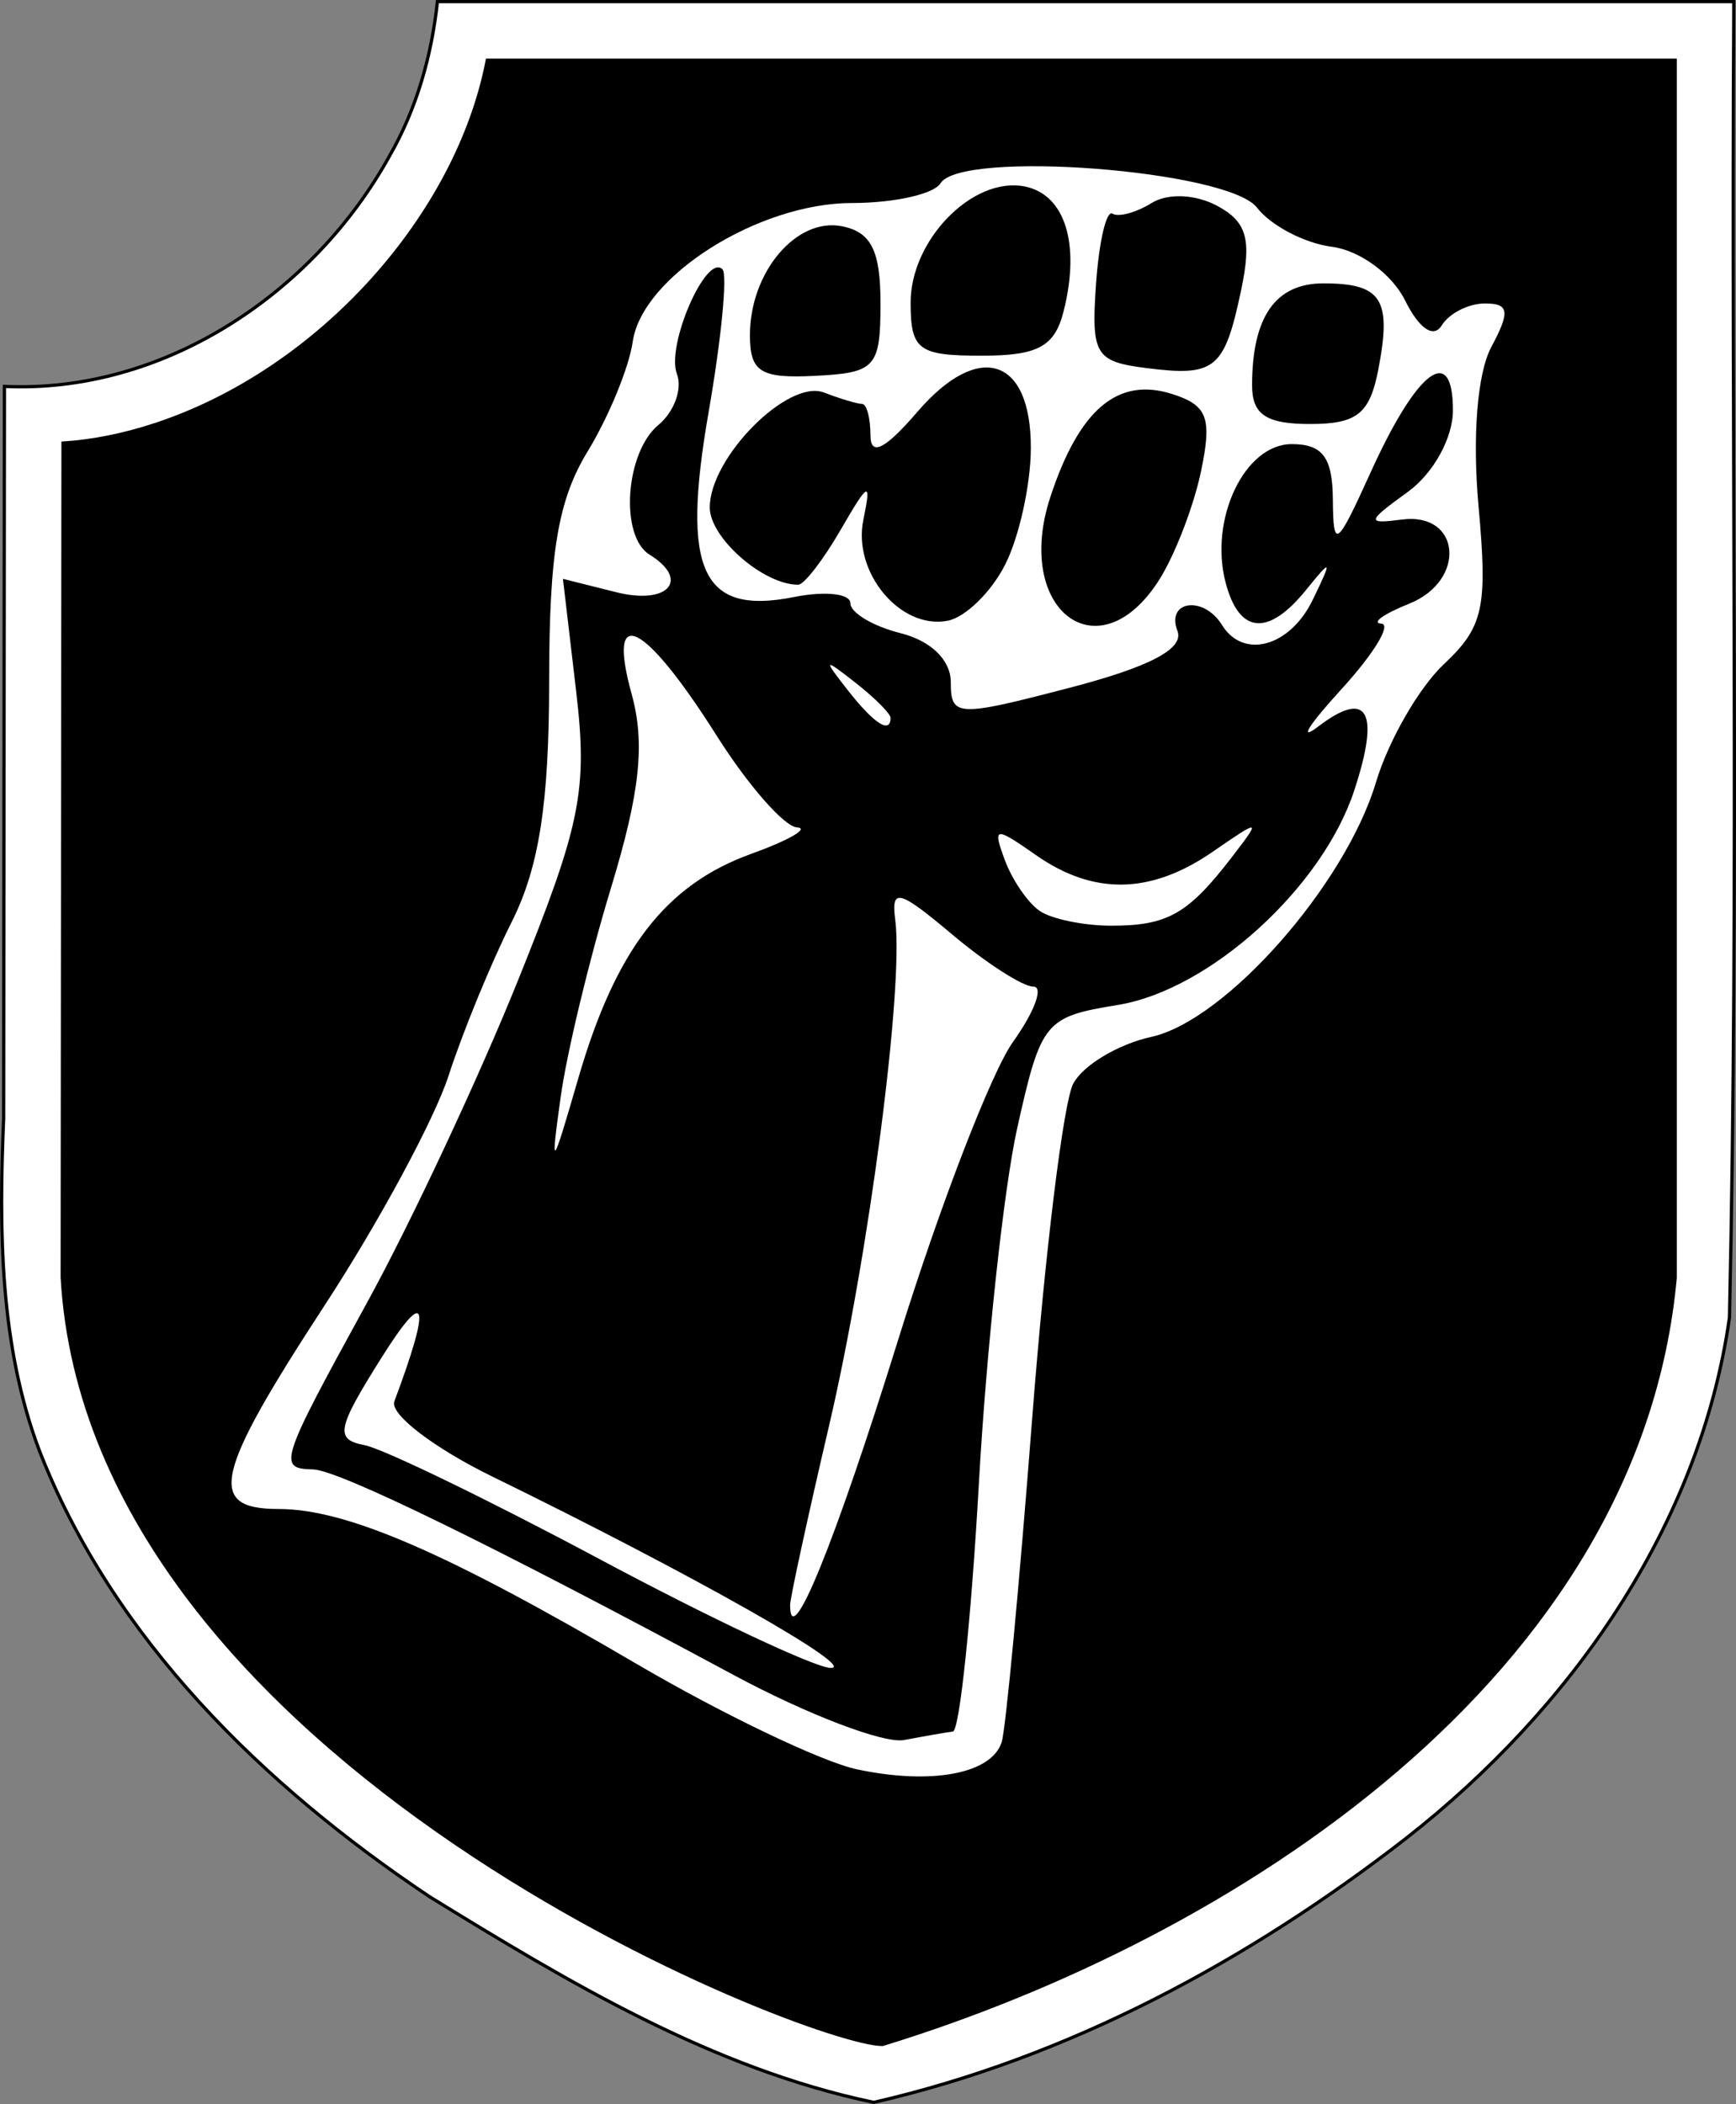
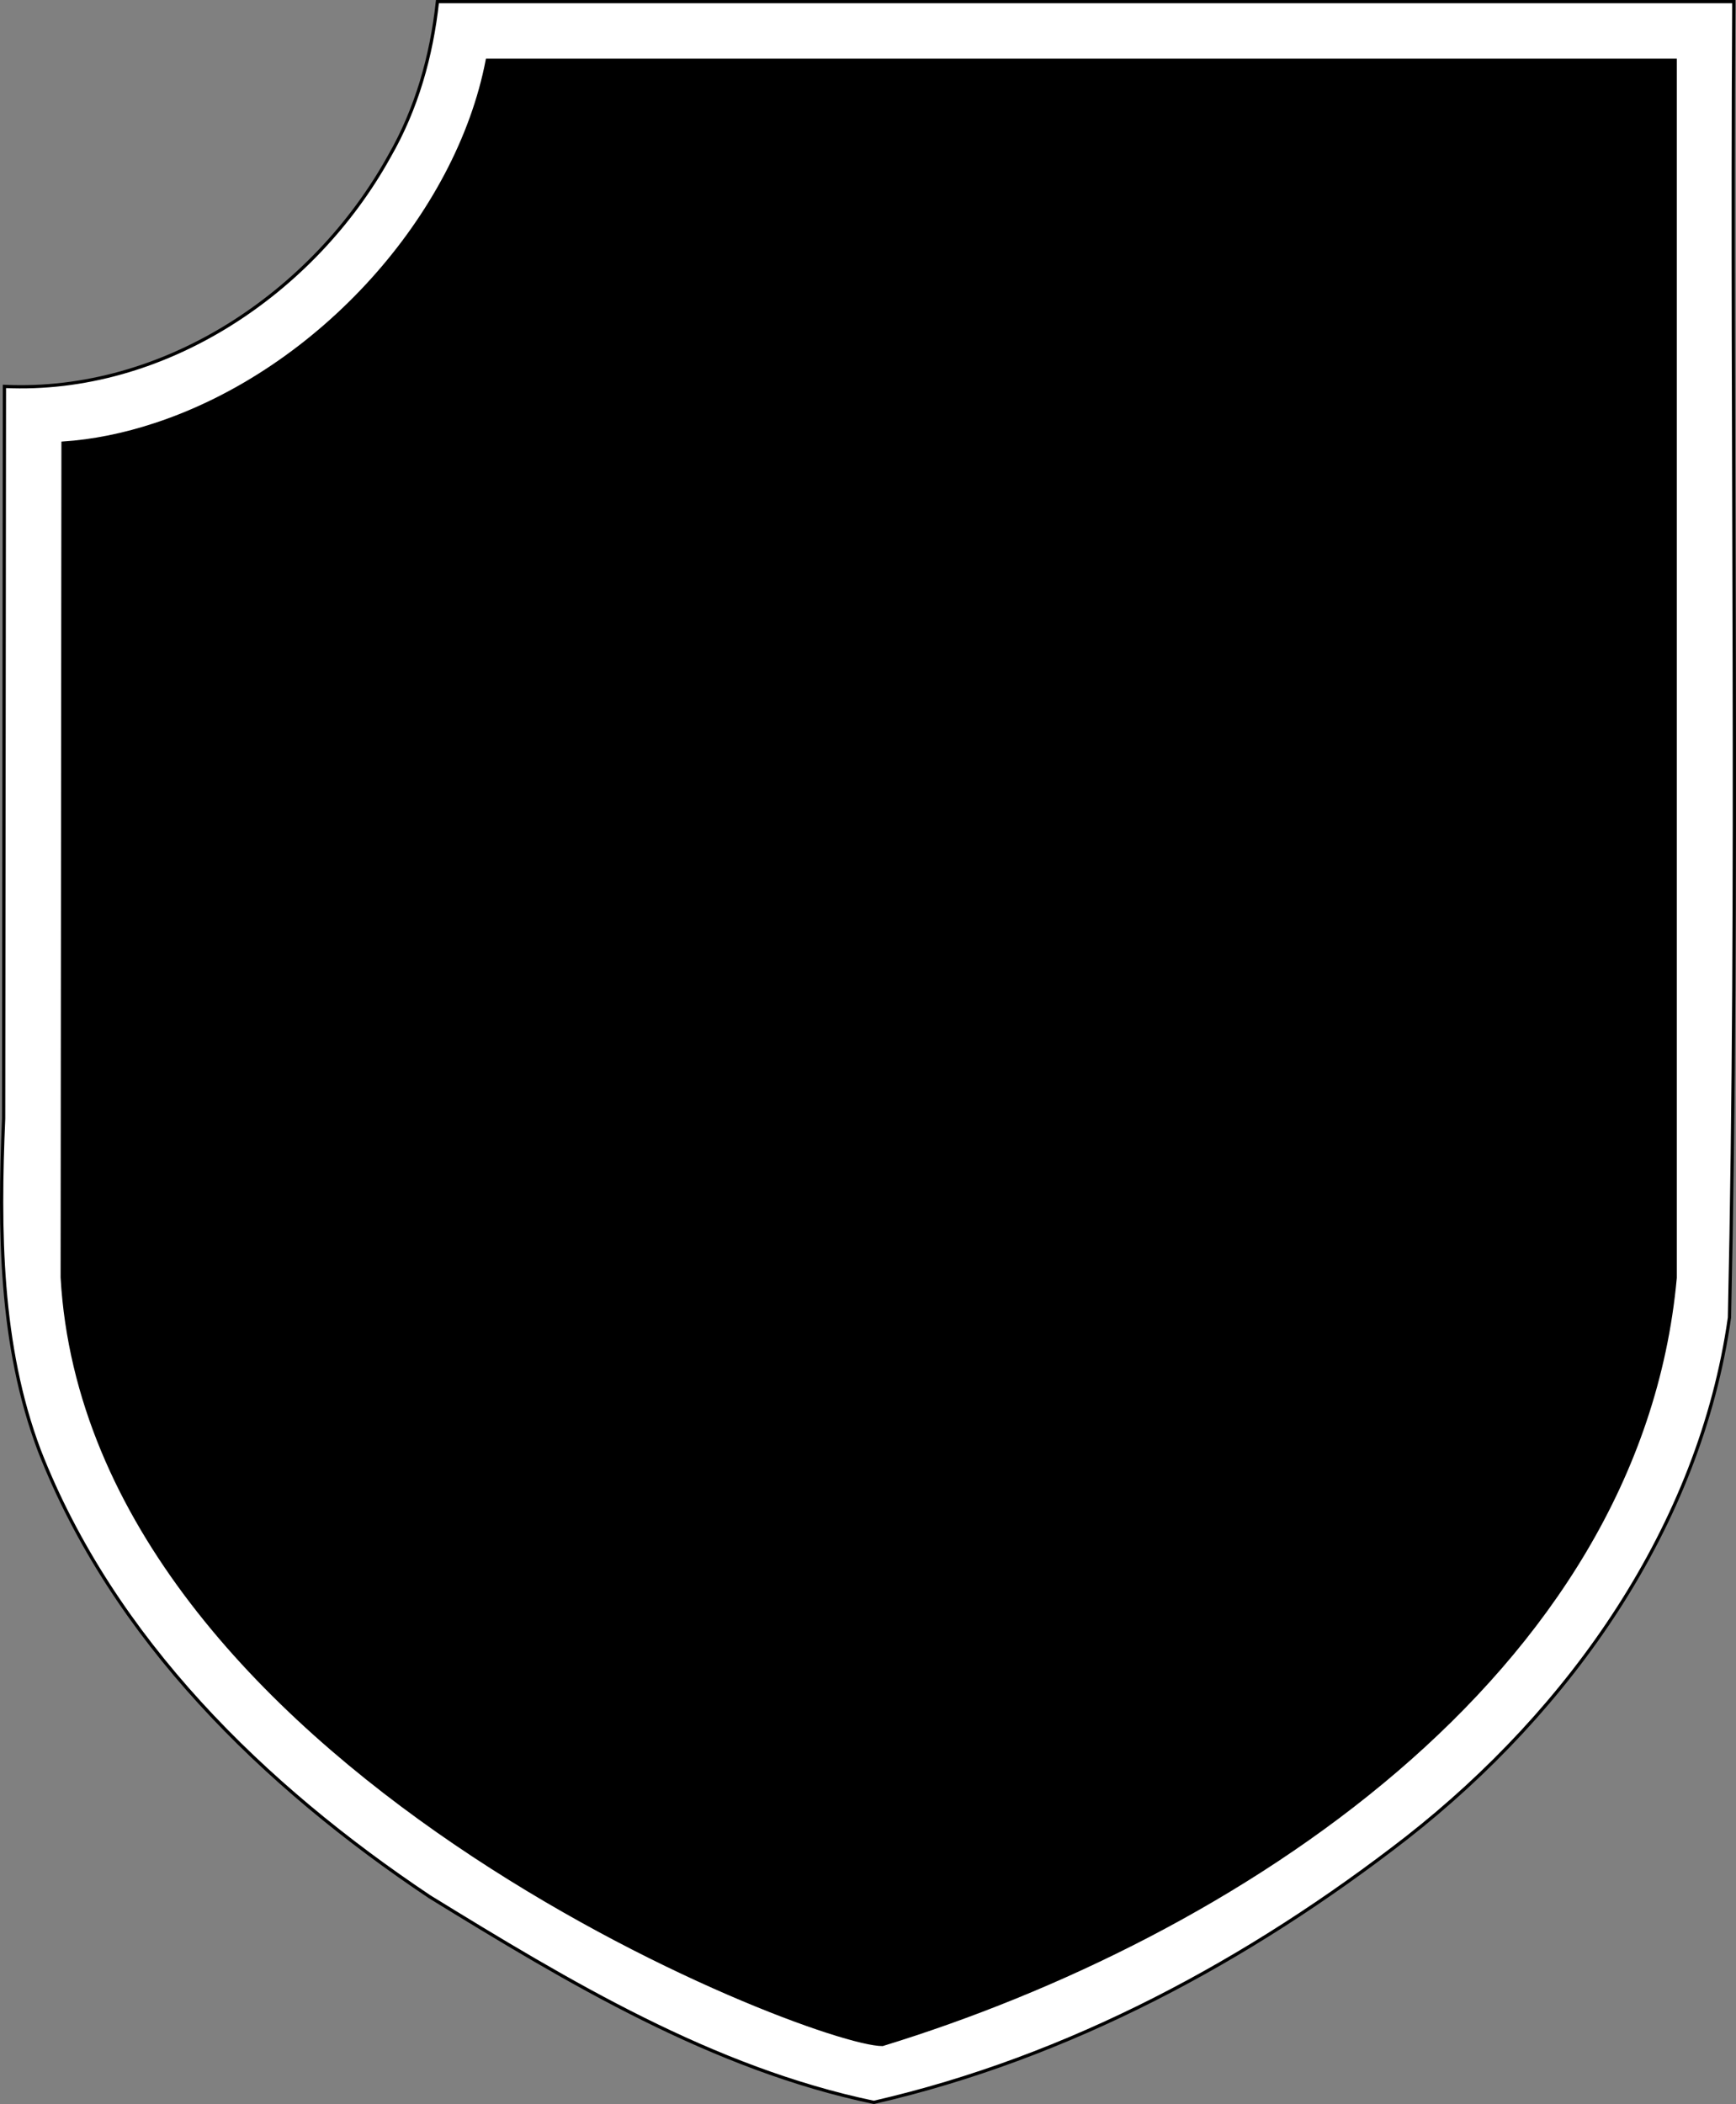
<svg xmlns="http://www.w3.org/2000/svg" xmlns:ns1="http://sodipodi.sourceforge.net/DTD/sodipodi-0.dtd" xmlns:ns2="http://www.inkscape.org/namespaces/inkscape" id="svg2" ns1:version="0.32" ns2:version="0.46" width="533.099" height="645.906" version="1.0" ns1:docname="17th_SS_Division_Logo.svg" ns2:output_extension="org.inkscape.output.svg.inkscape">
  <rect width="100%" height="100%" fill="#808080" stroke="none" />
  <defs id="defs5">
    <ns2:perspective ns1:type="inkscape:persp3d" ns2:vp_x="0 : 526.18109 : 1" ns2:vp_y="0 : 1000 : 0" ns2:vp_z="744.09448 : 526.18109 : 1" ns2:persp3d-origin="372.04724 : 350.78739 : 1" id="perspective9" />
    <ns2:perspective ns1:type="inkscape:persp3d" ns2:vp_x="0 : 526.18109 : 1" ns2:vp_y="0 : 1000 : 0" ns2:vp_z="744.09448 : 526.18109 : 1" ns2:persp3d-origin="372.04724 : 350.78739 : 1" id="perspective2628" />
    <ns2:perspective ns1:type="inkscape:persp3d" ns2:vp_x="0 : 526.18109 : 1" ns2:vp_y="0 : 1000 : 0" ns2:vp_z="744.09448 : 526.18109 : 1" ns2:persp3d-origin="372.04724 : 350.78739 : 1" id="perspective2548" />
    <ns2:perspective ns1:type="inkscape:persp3d" ns2:vp_x="0 : 526.18109 : 1" ns2:vp_y="0 : 1000 : 0" ns2:vp_z="744.09448 : 526.18109 : 1" ns2:persp3d-origin="372.04724 : 350.78739 : 1" id="perspective2466" />
    <ns2:perspective ns1:type="inkscape:persp3d" ns2:vp_x="0 : 526.18109 : 1" ns2:vp_y="0 : 1000 : 0" ns2:vp_z="744.09448 : 526.18109 : 1" ns2:persp3d-origin="372.04724 : 350.78739 : 1" id="perspective2519" />
    <ns2:perspective ns1:type="inkscape:persp3d" ns2:vp_x="0 : 526.18109 : 1" ns2:vp_y="0 : 1000 : 0" ns2:vp_z="744.09448 : 526.18109 : 1" ns2:persp3d-origin="372.04724 : 350.78739 : 1" id="perspective2435" />
    <ns2:perspective ns1:type="inkscape:persp3d" ns2:vp_x="0 : 526.18109 : 1" ns2:vp_y="0 : 1000 : 0" ns2:vp_z="744.09448 : 526.18109 : 1" ns2:persp3d-origin="372.04724 : 350.78739 : 1" id="perspective2472" />
    <ns2:perspective id="perspective11" ns2:persp3d-origin="273 : 219.33333 : 1" ns2:vp_z="546 : 329 : 1" ns2:vp_y="0 : 1000 : 0" ns2:vp_x="0 : 329 : 1" ns1:type="inkscape:persp3d" />
    <ns2:perspective id="perspective2588" ns2:persp3d-origin="372.04724 : 350.78739 : 1" ns2:vp_z="744.09448 : 526.18109 : 1" ns2:vp_y="0 : 1000 : 0" ns2:vp_x="0 : 526.18109 : 1" ns1:type="inkscape:persp3d" />
    <ns2:perspective id="perspective2704" ns2:persp3d-origin="372.04724 : 350.78739 : 1" ns2:vp_z="744.09448 : 526.18109 : 1" ns2:vp_y="0 : 1000 : 0" ns2:vp_x="0 : 526.18109 : 1" ns1:type="inkscape:persp3d" />
  </defs>
  <ns1:namedview ns2:window-height="667" ns2:window-width="640" ns2:pageshadow="2" ns2:pageopacity="0.0" guidetolerance="10.0" gridtolerance="10.0" objecttolerance="10.0" borderopacity="1.0" bordercolor="#666666" pagecolor="#ffffff" id="base" showgrid="false" ns2:zoom="0.22211539" ns2:cx="289.50075" ns2:cy="318.41313" ns2:window-x="66" ns2:window-y="87" ns2:current-layer="svg2" />
  <g id="g2750" transform="translate(526.701,217.434)">
    <g id="g2491">
      <path style="fill:#ffffff;fill-opacity:1;fill-rule:evenodd;stroke:#000000;stroke-width:1px;stroke-linecap:butt;stroke-linejoin:miter;stroke-opacity:1" d="M 5.72,-214.934 C 4.91,-80.953 7.333,53.079 4.395,187.026 C -4.704,251.252 -44.554,307.461 -94.75,346.782 C -143.108,384.367 -198.434,414.226 -258.374,427.973 C -307.988,417.595 -352.052,391.11 -394.706,364.887 C -445.639,330.869 -491.988,285.797 -514.62,227.876 C -526.832,195.469 -527.034,160.149 -525.586,125.91 C -525.506,51.004 -525.419,-23.902 -525.343,-98.809 C -476.355,-96.554 -430.371,-127.491 -407.155,-169.434 C -398.754,-184.007 -394.164,-200.272 -392.374,-216.934 C -259.676,-216.934 -126.978,-216.934 5.72,-216.934 L 5.72,-215.934 L 5.72,-214.934 z" id="path2308" />
      <path style="fill:#000000;fill-rule:evenodd;stroke:#000000;stroke-width:1px;stroke-linecap:butt;stroke-linejoin:miter;stroke-opacity:1" d="M -12.28,-198.934 L -12.28,174.848 C -23.432,297.099 -148.25,377.257 -255.718,410.191 C -277.792,410.191 -499.012,324.198 -507.593,174.754 L -507.343,-81.402 C -498.284,-81.991 -488.733,-83.88 -478.843,-87.152 C -428.325,-103.866 -386.187,-151.448 -377.061,-198.934 L -12.28,-198.934 z" id="rect2245" />
    </g>
-     <path id="path2748" d="M -263.52,325.736 C -274.268,323.455 -304.799,308.846 -331.368,293.273 C -389.767,259.044 -420.385,245.807 -441.157,245.807 C -463.377,245.807 -460.98,235.327 -426.776,182.93 C -410.276,157.655 -393.246,126.073 -388.933,112.749 C -384.619,99.424 -375.914,78.225 -369.589,65.638 C -361.139,48.826 -358.081,29.188 -358.064,-8.378 C -358.046,-47.837 -355.35,-63.924 -346.25,-78.847 C -339.765,-89.482 -333.53,-104.652 -332.395,-112.559 C -329.524,-132.554 -293.806,-155.114 -265.019,-155.114 C -252.151,-155.114 -239.942,-157.834 -237.887,-161.159 C -231.495,-171.502 -149.587,-165.218 -140.708,-153.704 C -136.444,-148.174 -126.085,-142.76 -117.689,-141.672 C -109.167,-140.568 -99.259,-133.323 -95.26,-125.27 C -90.901,-116.491 -86.473,-113.474 -83.948,-117.56 C -81.666,-121.253 -75.702,-124.274 -70.694,-124.274 C -63.268,-124.274 -62.907,-121.81 -68.738,-110.916 C -73.041,-102.875 -74.605,-83.427 -72.668,-62.056 C -69.841,-30.882 -71.141,-24.965 -83.329,-13.514 C -90.964,-6.342 -100.336,9.961 -104.158,22.715 C -113.621,54.303 -150.317,95.866 -173.174,100.886 C -183.338,103.119 -194.117,109.577 -197.128,115.238 C -200.138,120.899 -205.813,167.165 -209.737,218.051 C -213.662,268.937 -217.879,313.655 -219.11,317.425 C -222.279,327.134 -240.701,330.581 -263.52,325.736 z M -234.086,314.127 C -232.038,313.867 -228.449,279.654 -226.111,238.097 C -223.773,196.54 -218.453,147.311 -214.29,128.699 C -207.003,96.123 -205.849,94.718 -183.419,91.072 C -155.293,86.5 -120.715,55.168 -110.868,25.332 C -102.793,0.864 -106.692,-6.012 -122.012,5.682 C -128.031,10.276 -124.803,5.121 -114.839,-5.775 C -104.875,-16.671 -99.324,-25.762 -102.503,-25.977 C -105.682,-26.192 -101.832,-28.954 -93.947,-32.115 C -76.275,-39.2 -78.09,-60.283 -96.17,-57.94 C -107.212,-56.51 -107.056,-57.257 -94.405,-66.403 C -86.553,-72.078 -80.527,-82.962 -80.527,-91.466 C -80.527,-112.145 -91.483,-103.948 -105.706,-72.627 C -116.308,-49.279 -117.275,-48.577 -117.399,-64.136 C -117.502,-77.01 -120.544,-81.098 -130.024,-81.098 C -144.478,-81.098 -155.448,-58.136 -150.335,-38.584 C -146.197,-22.76 -137.245,-21.963 -125.585,-36.38 C -117.706,-46.121 -117.51,-45.82 -123.58,-33.296 C -130.573,-18.864 -144.863,-14.913 -151.459,-25.586 C -157.075,-34.672 -168.715,-33.098 -165.123,-23.737 C -163.024,-18.269 -173.599,-12.711 -198.387,-6.253 C -232.861,2.728 -234.727,2.64 -234.727,-7.984 C -234.727,-14.785 -240.782,-20.702 -250.147,-23.053 C -258.628,-25.181 -265.567,-29.328 -265.567,-32.268 C -265.567,-35.208 -273.356,-36.056 -282.875,-34.152 C -311.235,-28.48 -317.577,-42.22 -309.091,-90.95 C -305.171,-113.464 -303.263,-133.186 -304.853,-134.776 C -309.84,-139.763 -322.19,-111.394 -318.837,-102.655 C -317.081,-98.079 -319.643,-91.017 -324.53,-86.962 C -334.694,-78.526 -336.447,-52.86 -327.247,-47.174 C -314.661,-39.395 -321.526,-31.631 -337.455,-35.629 L -353.831,-39.739 L -349.781,-5.277 C -346.203,25.166 -348.284,35.519 -367.629,83.525 C -379.672,113.413 -400.494,157.859 -413.899,182.294 C -440.952,231.609 -441.531,233.391 -430.561,233.659 C -422.711,233.85 -375.527,256.906 -301.501,296.725 C -278.859,308.904 -255.266,317.908 -249.072,316.734 C -242.879,315.56 -236.135,314.386 -234.086,314.127 z M -342.667,261.156 C -376.591,243.034 -409.032,227.309 -414.757,226.212 C -423.913,224.459 -423.299,221.245 -409.664,199.547 C -395.621,177.199 -394.11,182.13 -405.608,212.783 C -407.066,216.671 -393.501,227.064 -375.463,235.879 C -313.889,265.969 -262.47,295.073 -271.735,294.589 C -276.824,294.324 -308.743,279.279 -342.667,261.156 z M -284.071,275.284 C -284.071,273.177 -278.671,248.335 -272.07,220.08 C -259.856,167.796 -249.099,85.409 -251.798,64.82 C -253.079,55.049 -250.62,55.699 -234.283,69.446 C -223.829,78.242 -212.631,85.439 -209.397,85.439 C -206.163,85.439 -208.961,93.071 -215.614,102.401 C -222.267,111.73 -238.071,152.67 -250.734,193.379 C -270.309,256.313 -284.071,290.124 -284.071,275.284 z M -354.533,119.363 C -352.652,105.793 -345.717,76.966 -339.122,55.302 C -330.147,25.821 -328.542,10.802 -332.741,-4.406 C -340.5,-32.508 -328.909,-26.82 -306.619,8.413 C -296.987,23.638 -285.892,36.306 -281.963,36.564 C -278.034,36.822 -284.381,40.487 -296.067,44.709 C -322.346,54.204 -337.639,74.061 -349.114,113.587 C -357.329,141.882 -357.712,142.29 -354.533,119.363 z M -207.421,62.214 C -211.061,59.722 -215.882,52.693 -218.134,46.596 C -221.929,36.321 -221.23,36.208 -208.601,45.054 C -190.901,57.452 -173.318,57.142 -154.373,44.099 C -139.506,33.863 -139.355,33.902 -148.375,45.641 C -161.819,63.139 -168.144,66.746 -185.383,66.746 C -193.864,66.746 -203.781,64.706 -207.421,62.214 z M -266.354,-5.54 C -274.026,-15.322 -273.808,-15.541 -264.025,-7.868 C -258.088,-3.213 -253.231,1.645 -253.231,2.926 C -253.231,8.002 -258.296,4.735 -266.354,-5.54 z M -218.011,-44.144 C -213.735,-52.595 -210.196,-68.618 -210.146,-79.749 C -210.02,-107.734 -226.104,-112.95 -244.951,-91.039 C -254.938,-79.428 -259.399,-77.205 -259.399,-83.838 C -259.399,-89.116 -260.56,-93.434 -261.979,-93.434 C -263.397,-93.434 -268.665,-95.01 -273.685,-96.936 C -284.721,-101.171 -308.743,-76.991 -308.743,-61.648 C -308.743,-52.316 -292.27,-37.922 -281.59,-37.922 C -279.779,-37.922 -273.886,-45.555 -268.494,-54.884 C -259.947,-69.671 -259.061,-70.052 -261.58,-57.859 C -264.922,-41.681 -250.204,-24.076 -235.675,-26.874 C -230.236,-27.922 -222.287,-35.693 -218.011,-44.144 z M -170.711,-39.464 C -165.877,-47.097 -160.094,-62.122 -157.86,-72.854 C -154.455,-89.206 -155.903,-93.034 -166.802,-96.493 C -183.451,-101.777 -195.27,-91.788 -204.129,-64.946 C -215.599,-30.189 -189.289,-10.127 -170.711,-39.464 z M -103.401,-104.193 C -99.303,-125.631 -102.405,-130.442 -120.323,-130.442 C -135.03,-130.442 -142.207,-120.163 -142.207,-99.097 C -142.207,-90.17 -137.842,-87.266 -124.422,-87.266 C -109.927,-87.266 -106.038,-90.397 -103.401,-104.193 z M -256.315,-124.377 C -256.315,-140.546 -259.195,-146.248 -268.243,-147.99 C -282.215,-150.681 -296.407,-133.837 -296.407,-114.565 C -296.407,-103.217 -293.187,-101.207 -276.361,-102.054 C -257.807,-102.987 -256.315,-104.648 -256.315,-124.377 z M -145.545,-128.471 C -142.279,-143.986 -143.824,-149.378 -152.937,-154.255 C -159.626,-157.834 -168.078,-158.185 -173.085,-155.091 C -177.829,-152.159 -183.23,-150.696 -185.088,-151.84 C -186.947,-152.984 -189.214,-143.275 -190.127,-130.266 C -191.65,-108.569 -190.374,-106.433 -174.707,-104.444 C -153.472,-101.75 -150.687,-104.045 -145.545,-128.471 z M -200.065,-121.936 C -194.871,-142.63 -199.654,-157.808 -212.127,-160.21 C -227.99,-163.265 -247.063,-143.797 -247.063,-124.551 C -247.063,-109.991 -244.722,-108.237 -225.283,-108.237 C -207.925,-108.237 -202.805,-111.018 -200.065,-121.936 z" style="fill:#ffffff" />
  </g>
</svg>